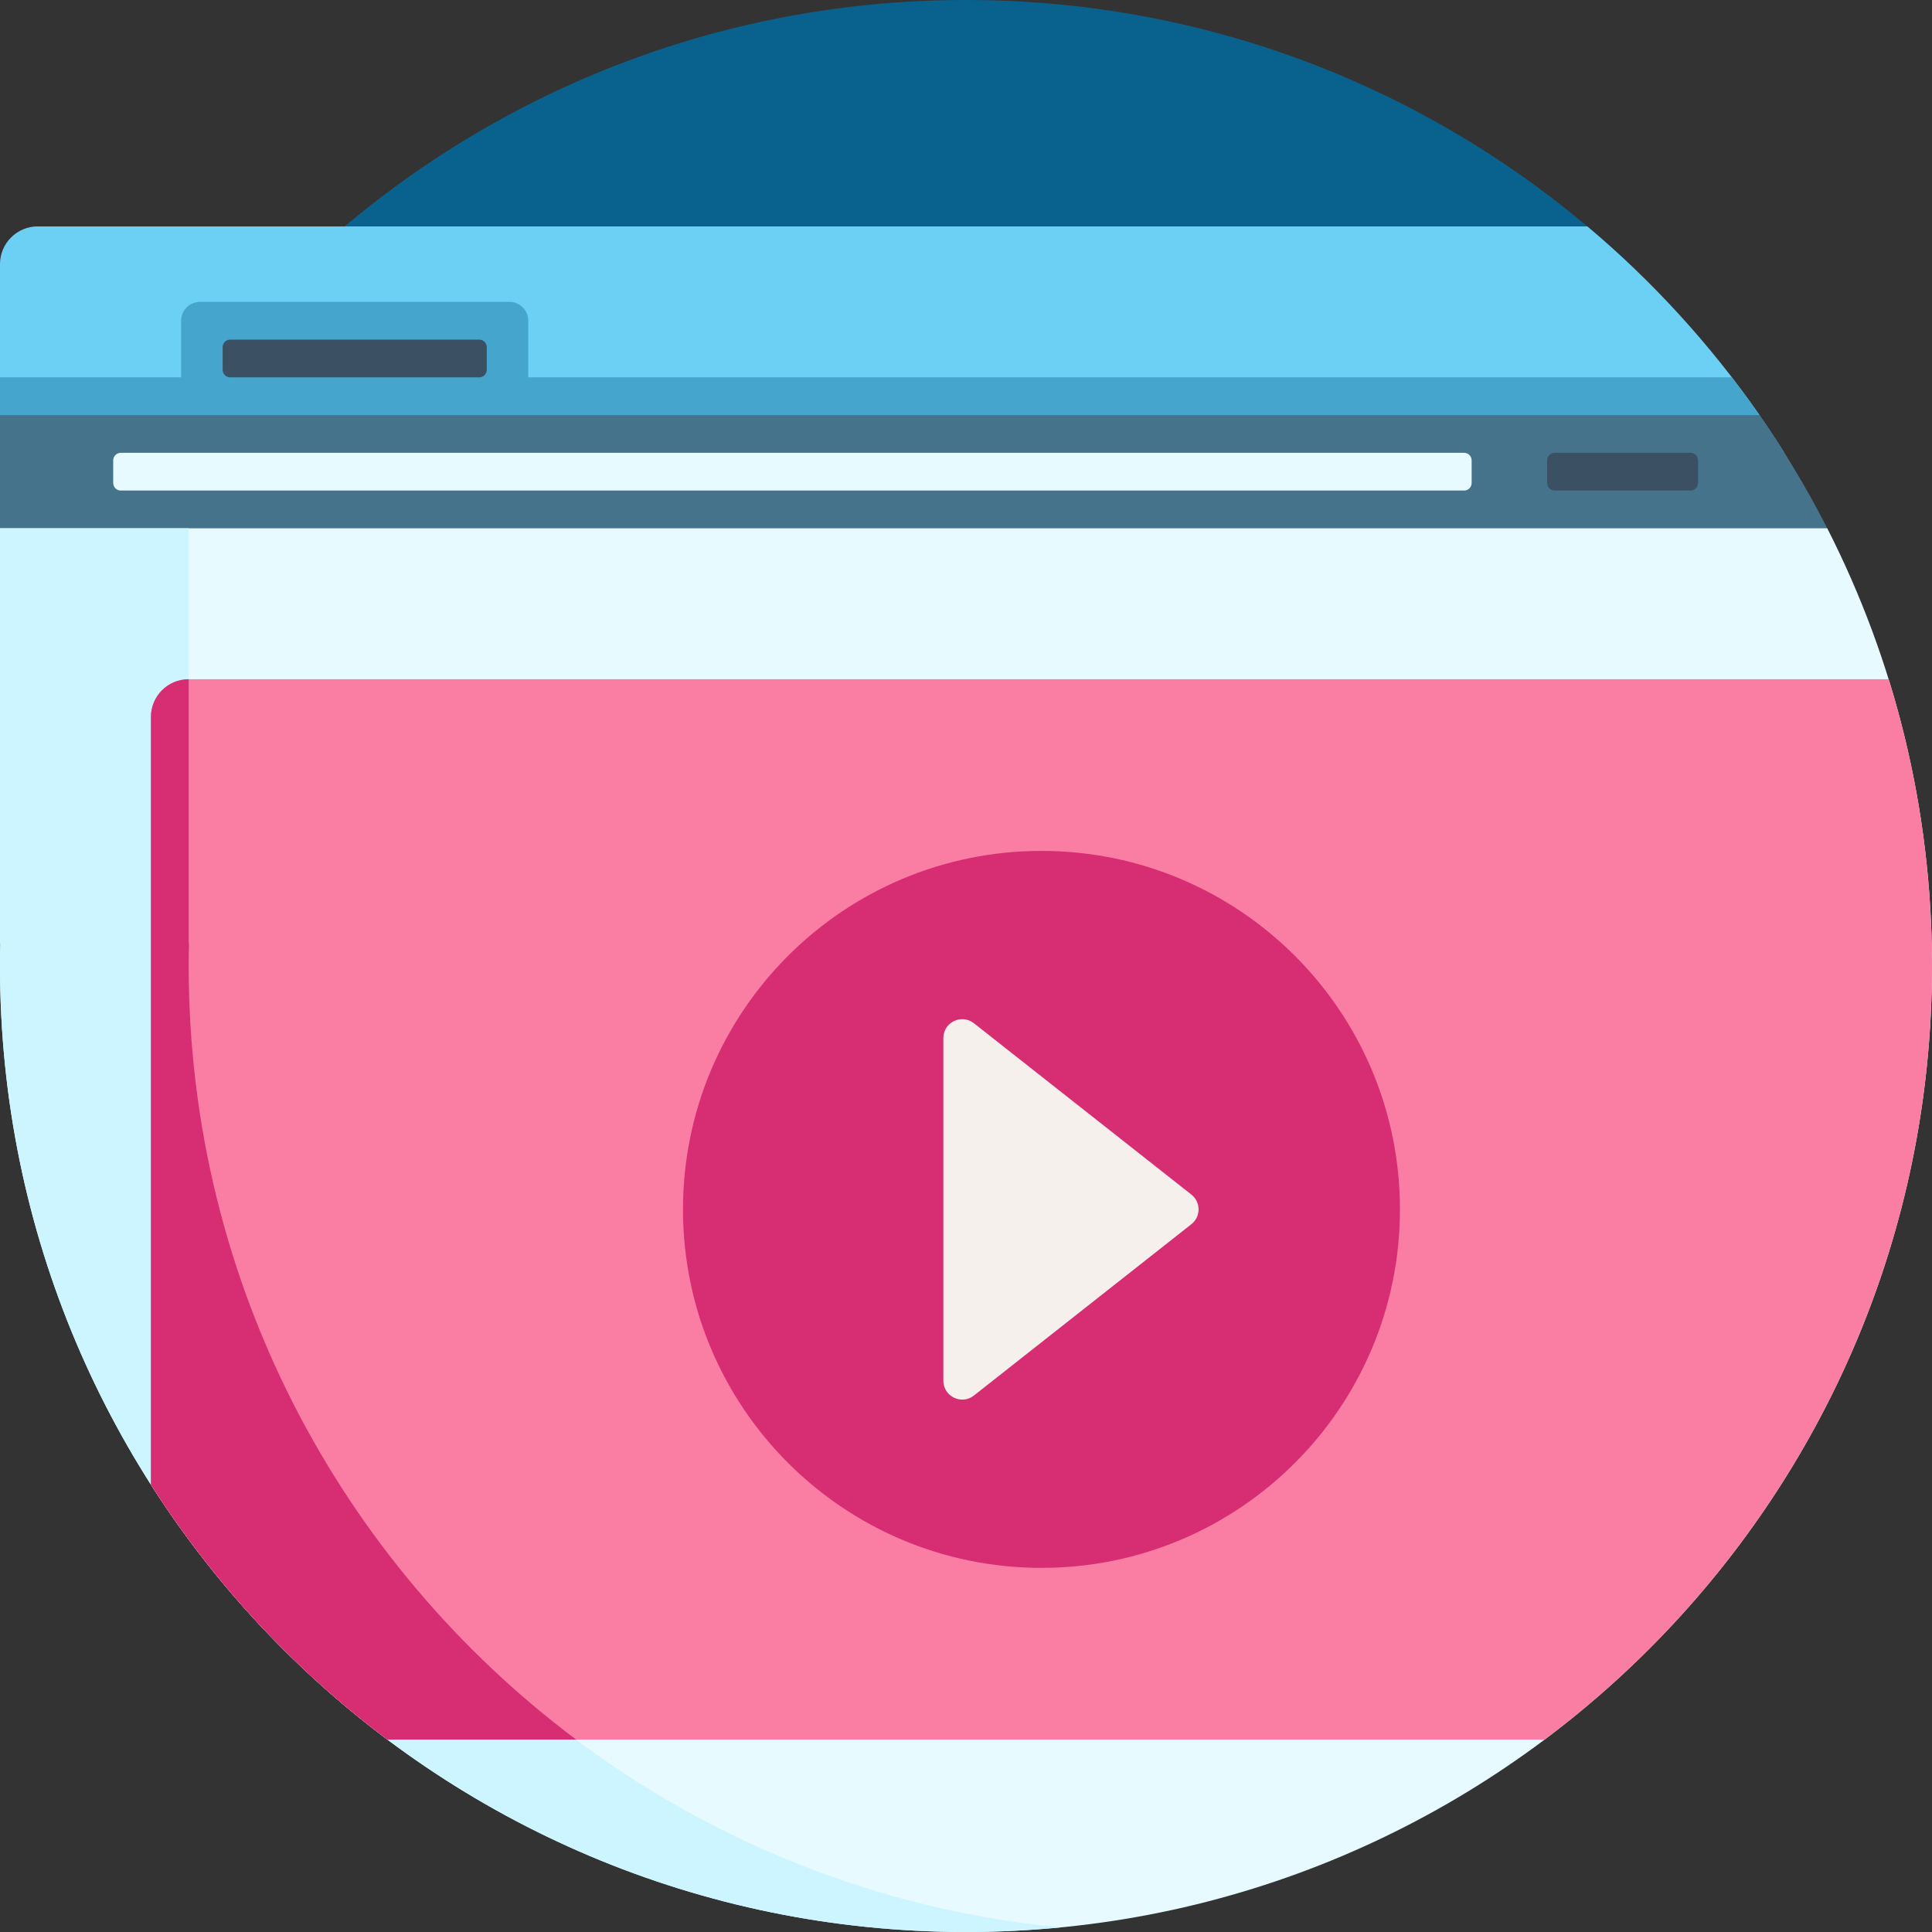
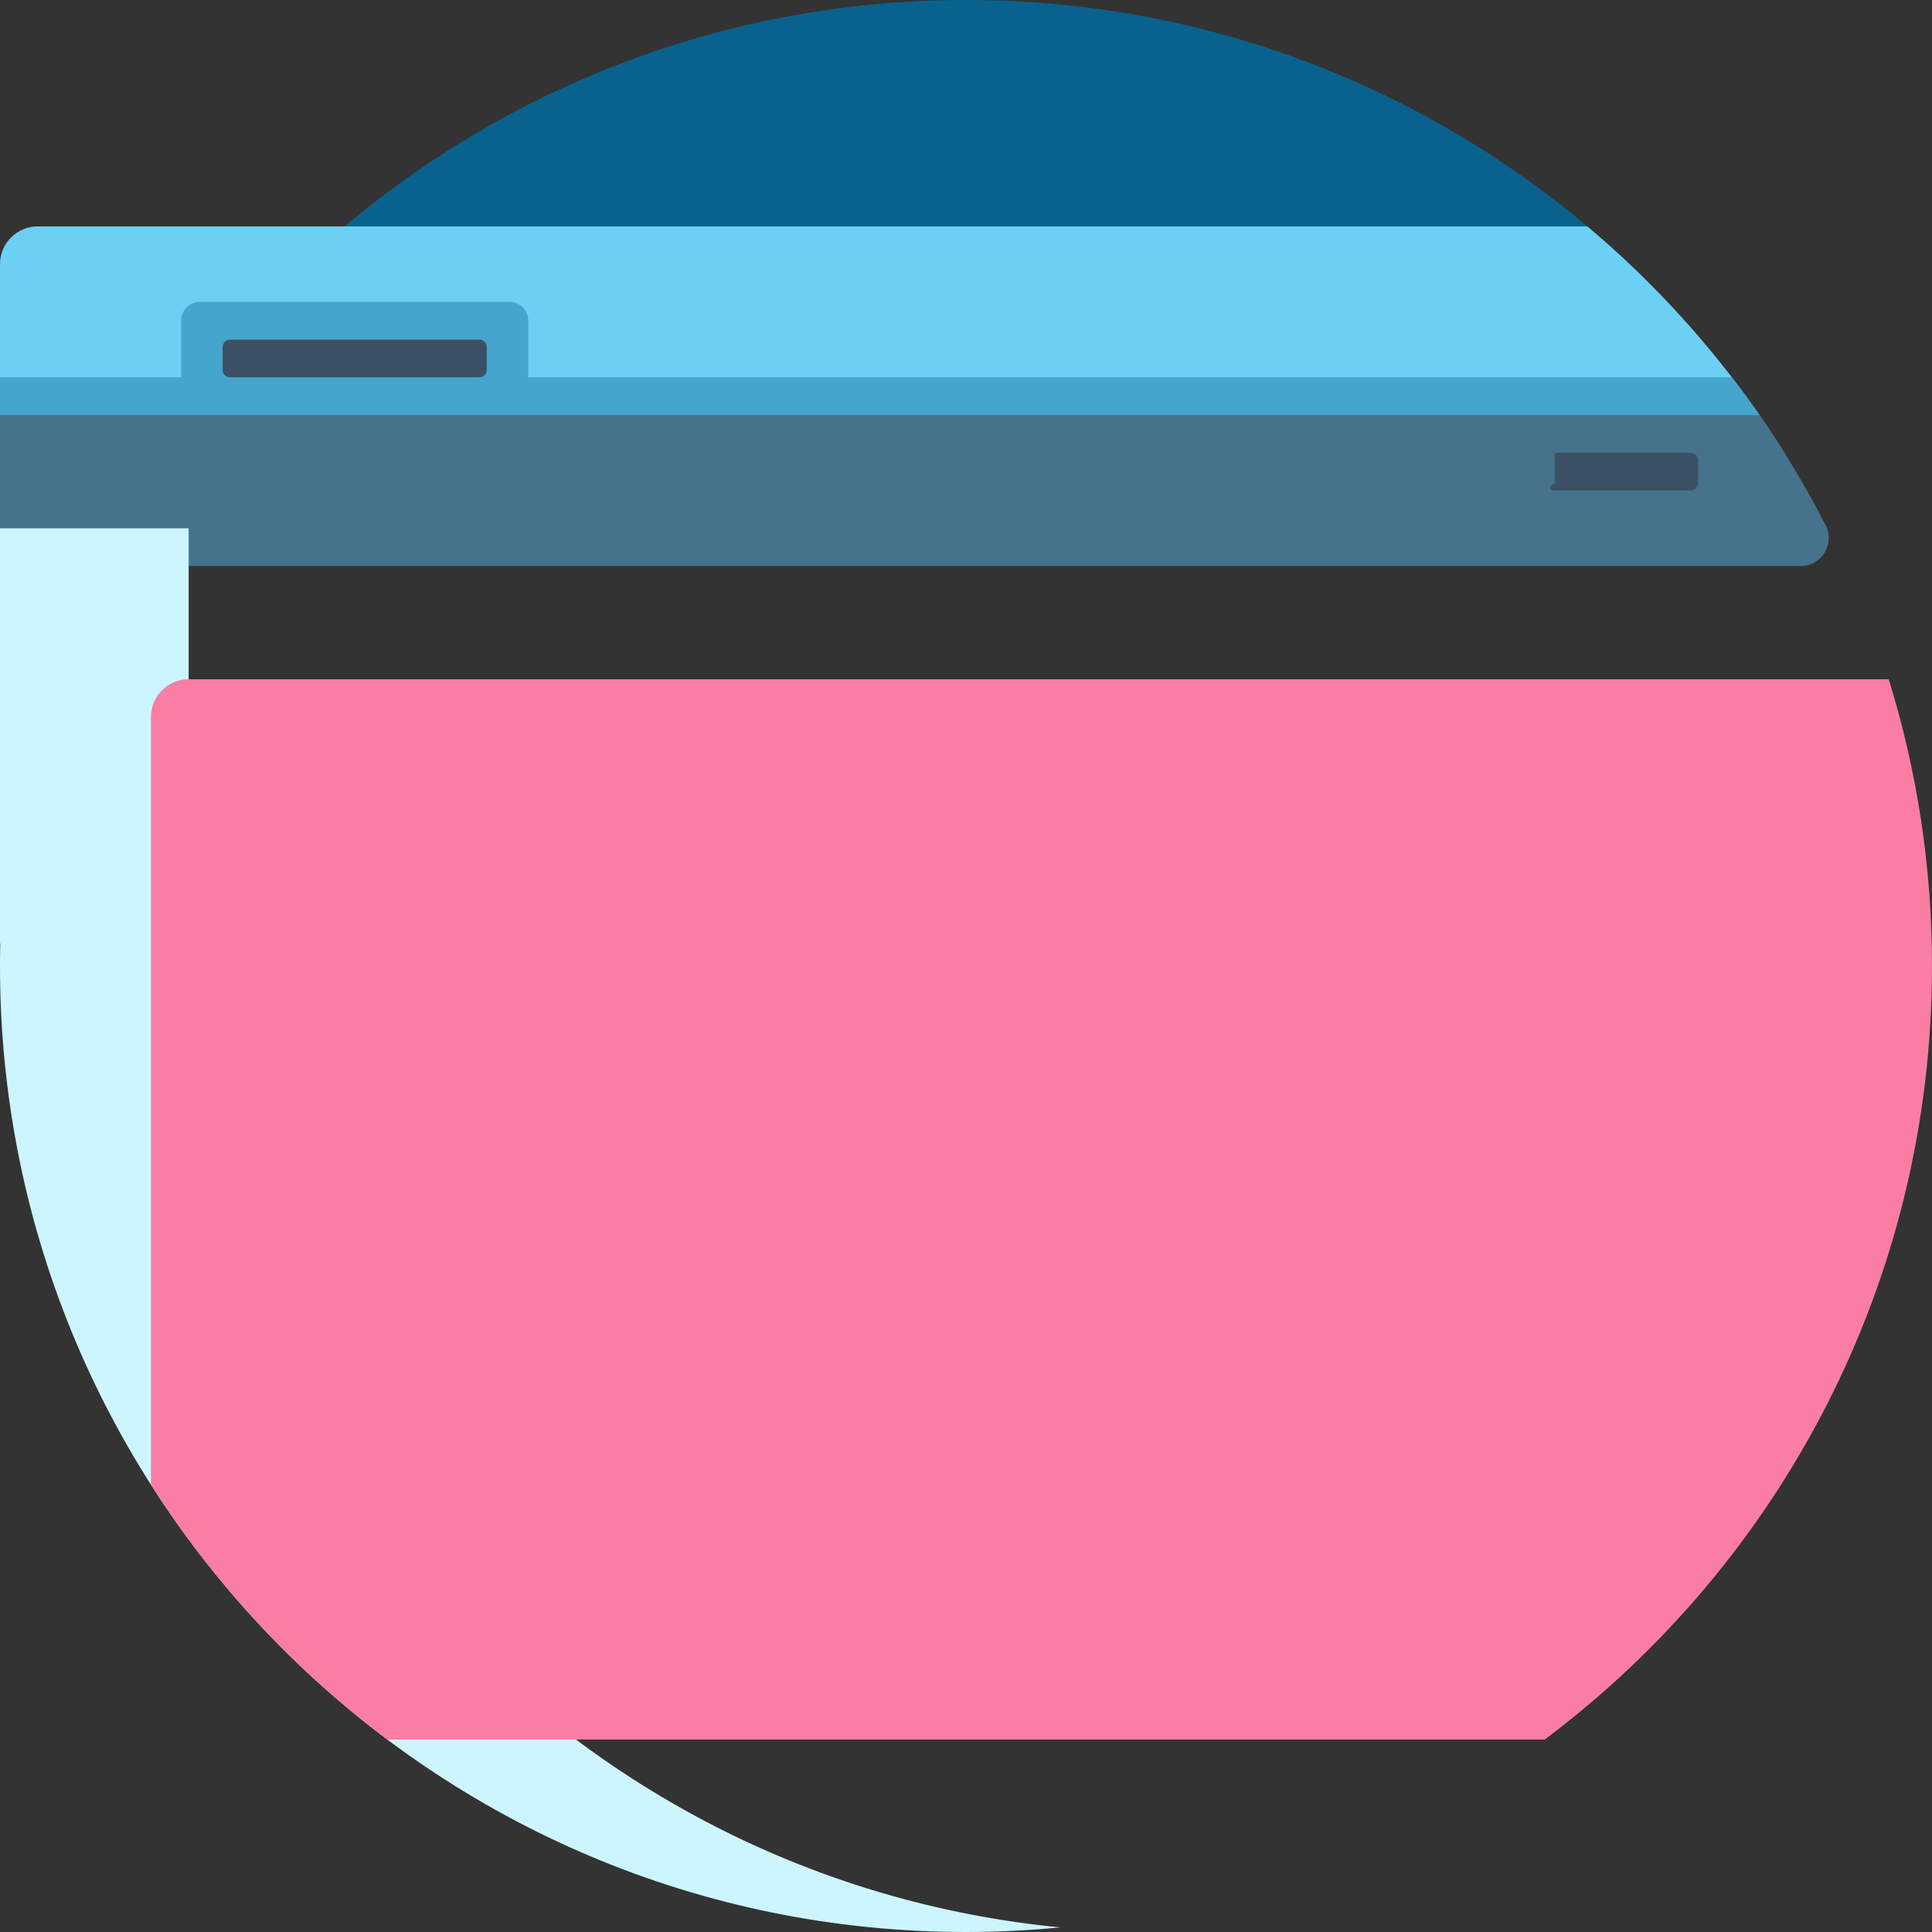
<svg xmlns="http://www.w3.org/2000/svg" width="512" height="512" viewBox="0 0 512 512" fill="none">
  <rect x="0" y="0" width="512" height="512" fill="#333333" stroke="none" />
  <path d="M77.009 73C123.168 27.846 186.327 0 256 0C325.673 0 388.832 27.846 434.991 73H203.805H93.564H77.009Z" fill="#09628D" />
  <path d="M0 110V70C0 64.477 4.477 60 10 60H91.336H180H420.664C437.982 74.564 453.338 91.384 466.29 110H151.681H27.709H0Z" fill="#6CD0F5" />
  <path d="M0 120V100H48V85C48 82.239 50.239 80 53 80H135C137.761 80 140 82.239 140 85V100H221.091H458.971C463.921 106.43 468.564 113.107 472.896 120H0Z" fill="#46A5CD" />
  <path d="M0 140V110H466.277C472.736 119.284 478.592 129.018 483.797 139.142C486.345 144.099 482.784 150 477.209 150H10C4.477 150 0 145.523 0 140Z" fill="#46738C" />
-   <path d="M129 92V98C129 99.104 128.105 100 127 100H61C59.895 100 59 99.104 59 98V92C59 90.896 59.895 90 61 90H127C128.105 90 129 90.896 129 92ZM448 120H412C410.895 120 410 120.896 410 122V128C410 129.104 410.895 130 412 130H448C449.105 130 450 129.104 450 128V122C450 120.896 449.105 120 448 120Z" fill="#3C5064" />
-   <path d="M30 128V122C30 120.896 30.895 120 32 120H388C389.105 120 390 120.896 390 122V128C390 129.104 389.105 130 388 130H32C30.895 130 30 129.104 30 128ZM484.238 140H0V250H0.074C0.028 251.995 0 253.994 0 256C0 397.385 114.615 512 256 512C397.385 512 512 397.385 512 256C512 214.237 501.981 174.823 484.238 140Z" fill="#E6FAFF" />
+   <path d="M129 92V98C129 99.104 128.105 100 127 100H61C59.895 100 59 99.104 59 98V92C59 90.896 59.895 90 61 90H127C128.105 90 129 90.896 129 92ZM448 120H412V128C410 129.104 410.895 130 412 130H448C449.105 130 450 129.104 450 128V122C450 120.896 449.105 120 448 120Z" fill="#3C5064" />
  <path d="M281 510.783C272.773 511.58 264.436 512 256 512C114.615 512 0 397.385 0 256C0 253.994 0.028 251.995 0.074 250H0V140H50V250H50.074C50.028 251.995 50 253.994 50 256C50 388.949 151.349 498.215 281 510.783Z" fill="#CDF5FF" />
  <path d="M500.528 180C507.983 204.012 512 229.537 512 256C512 339.864 471.673 414.306 409.354 461H102.646C77.918 442.472 56.657 419.573 40 393.452V190C40 184.477 44.477 180 50 180H500.528Z" fill="#FA7DA4" />
-   <path d="M371 320.5C371 372.967 328.467 415.5 276 415.5C223.533 415.5 181 372.967 181 320.5C181 268.033 223.533 225.5 276 225.5C328.467 225.5 371 268.033 371 320.5Z" fill="#D72D73" />
-   <path d="M250 365.906V275.094C250 270.919 254.815 268.583 258.094 271.167L315.725 316.573C318.266 318.575 318.266 322.426 315.725 324.428L258.094 369.834C254.815 372.417 250 370.081 250 365.906Z" fill="#F5F0EB" />
-   <path d="M50 180V250H50.074C50.028 251.995 50 253.994 50 256C50 339.874 90.347 414.311 152.68 461H102.646C77.918 442.472 56.657 419.573 40 393.452V190C40 184.477 44.477 180 50 180Z" fill="#D72D73" />
</svg>